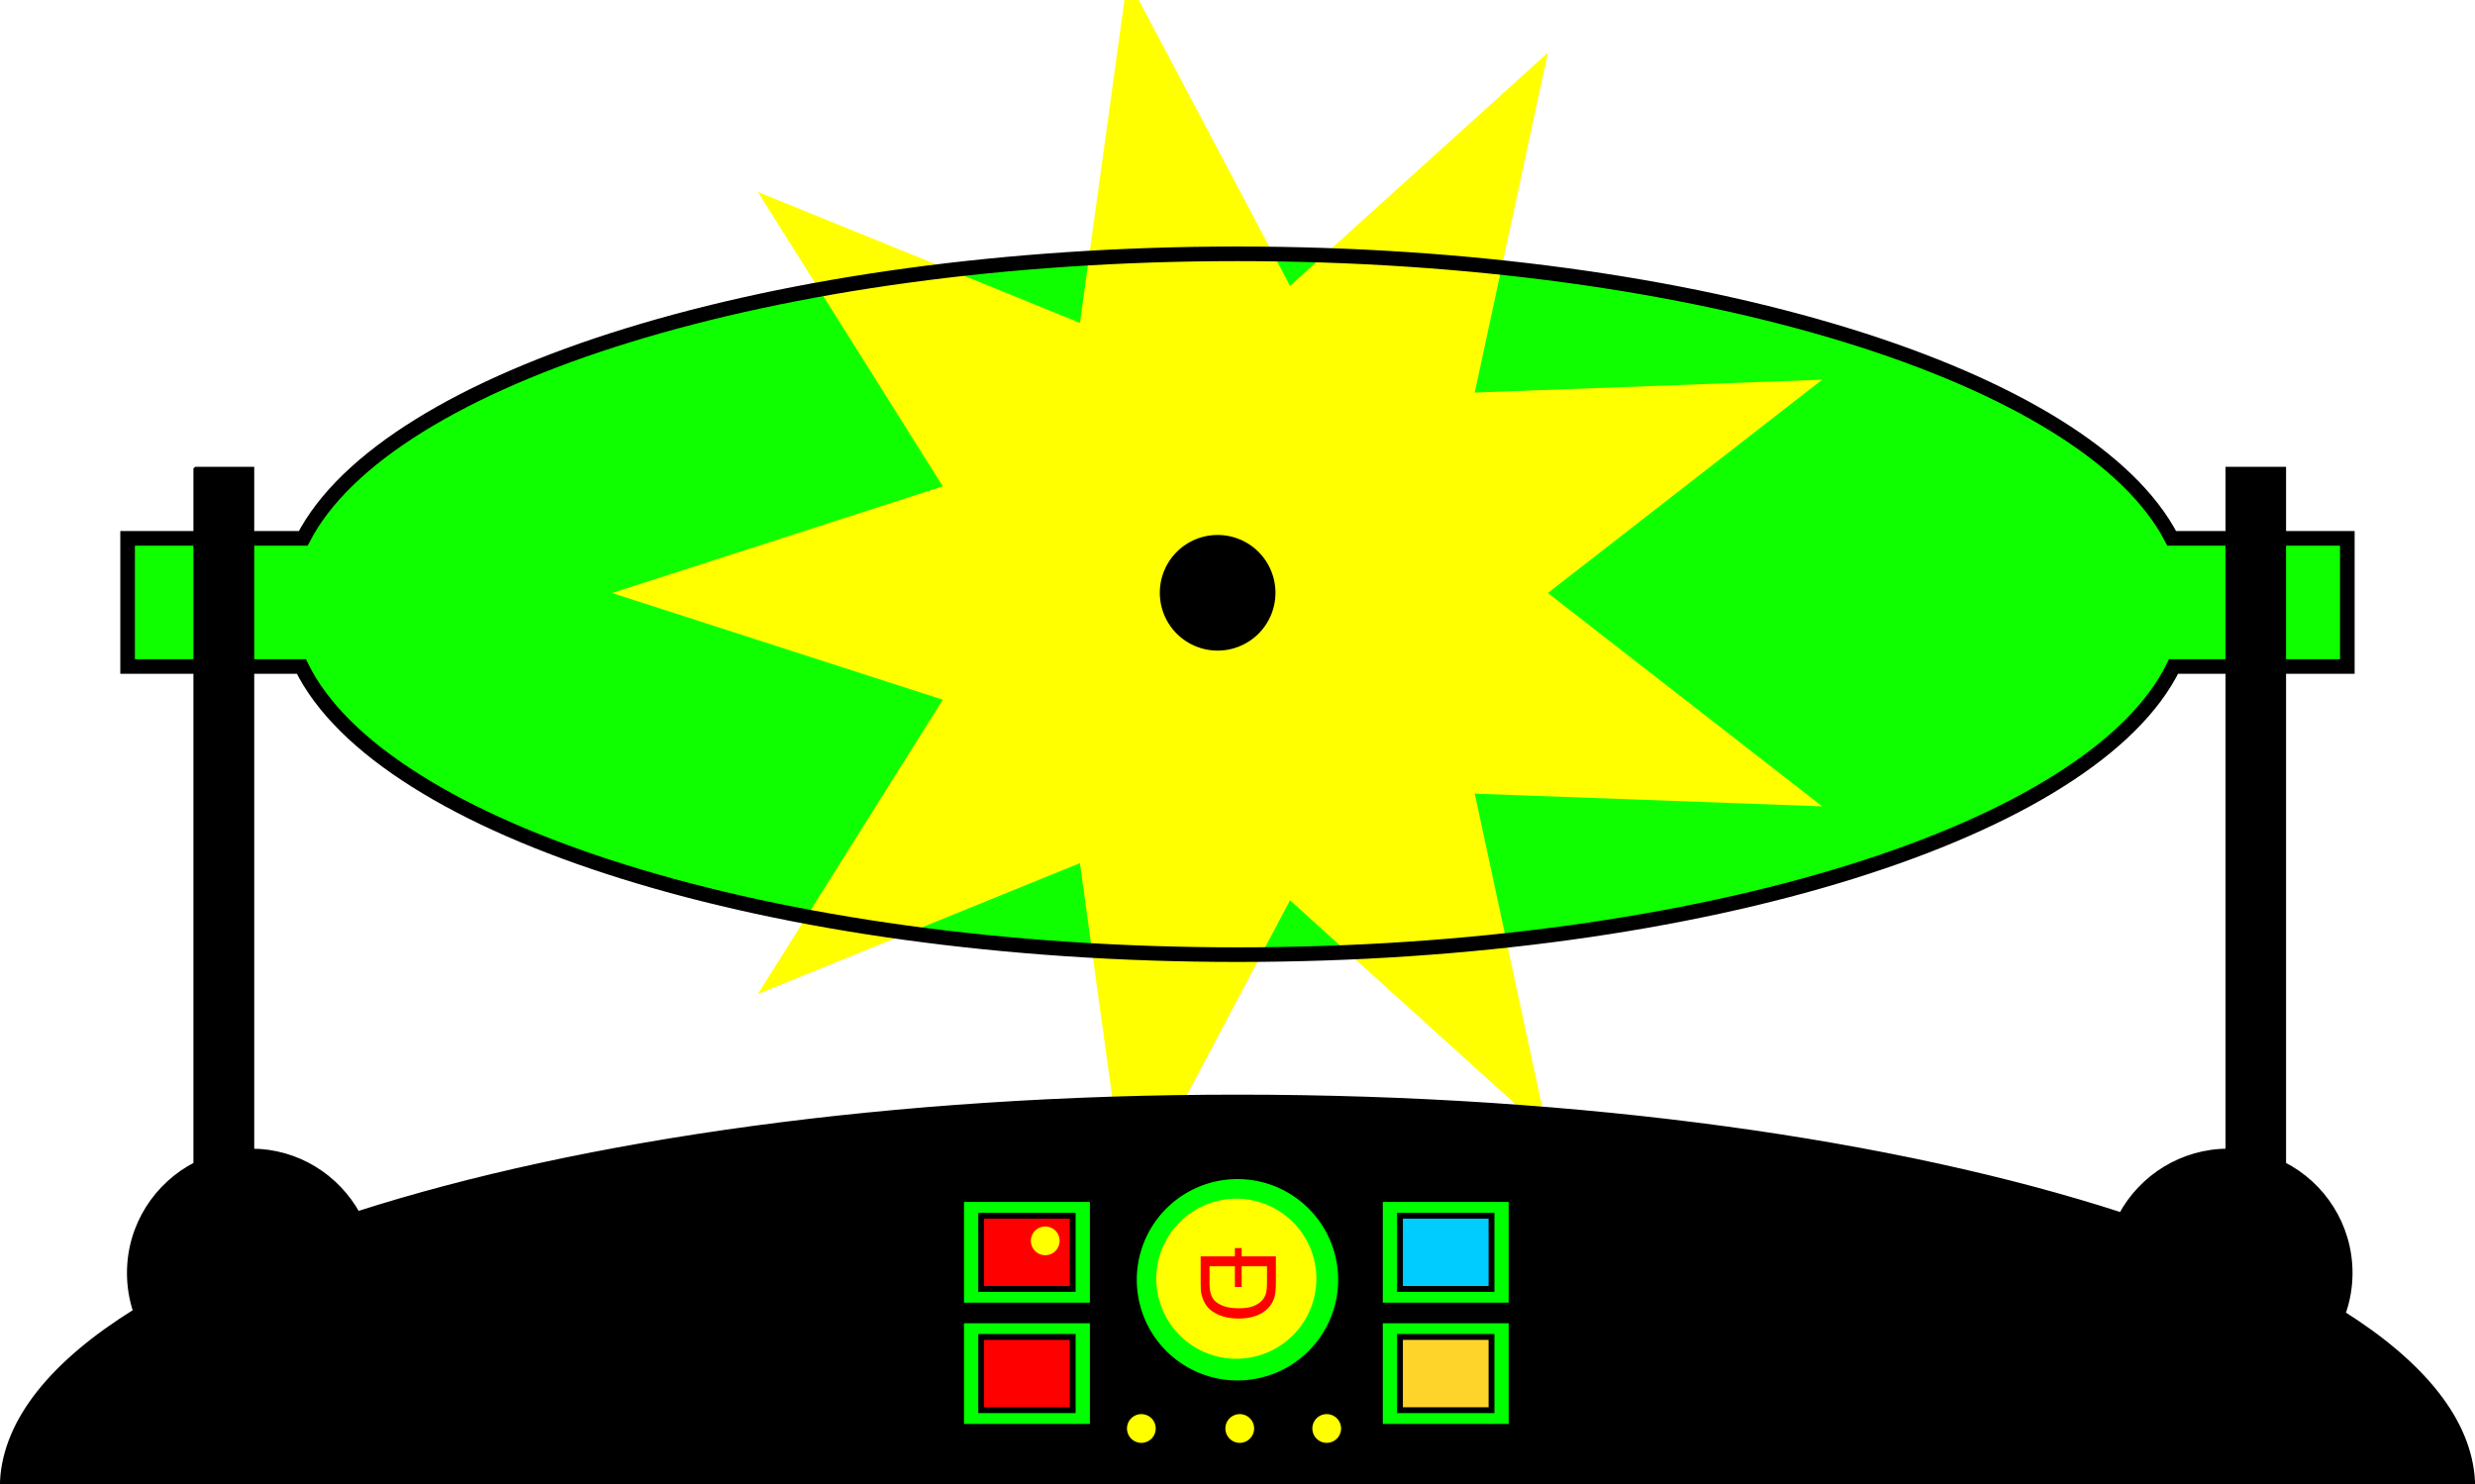
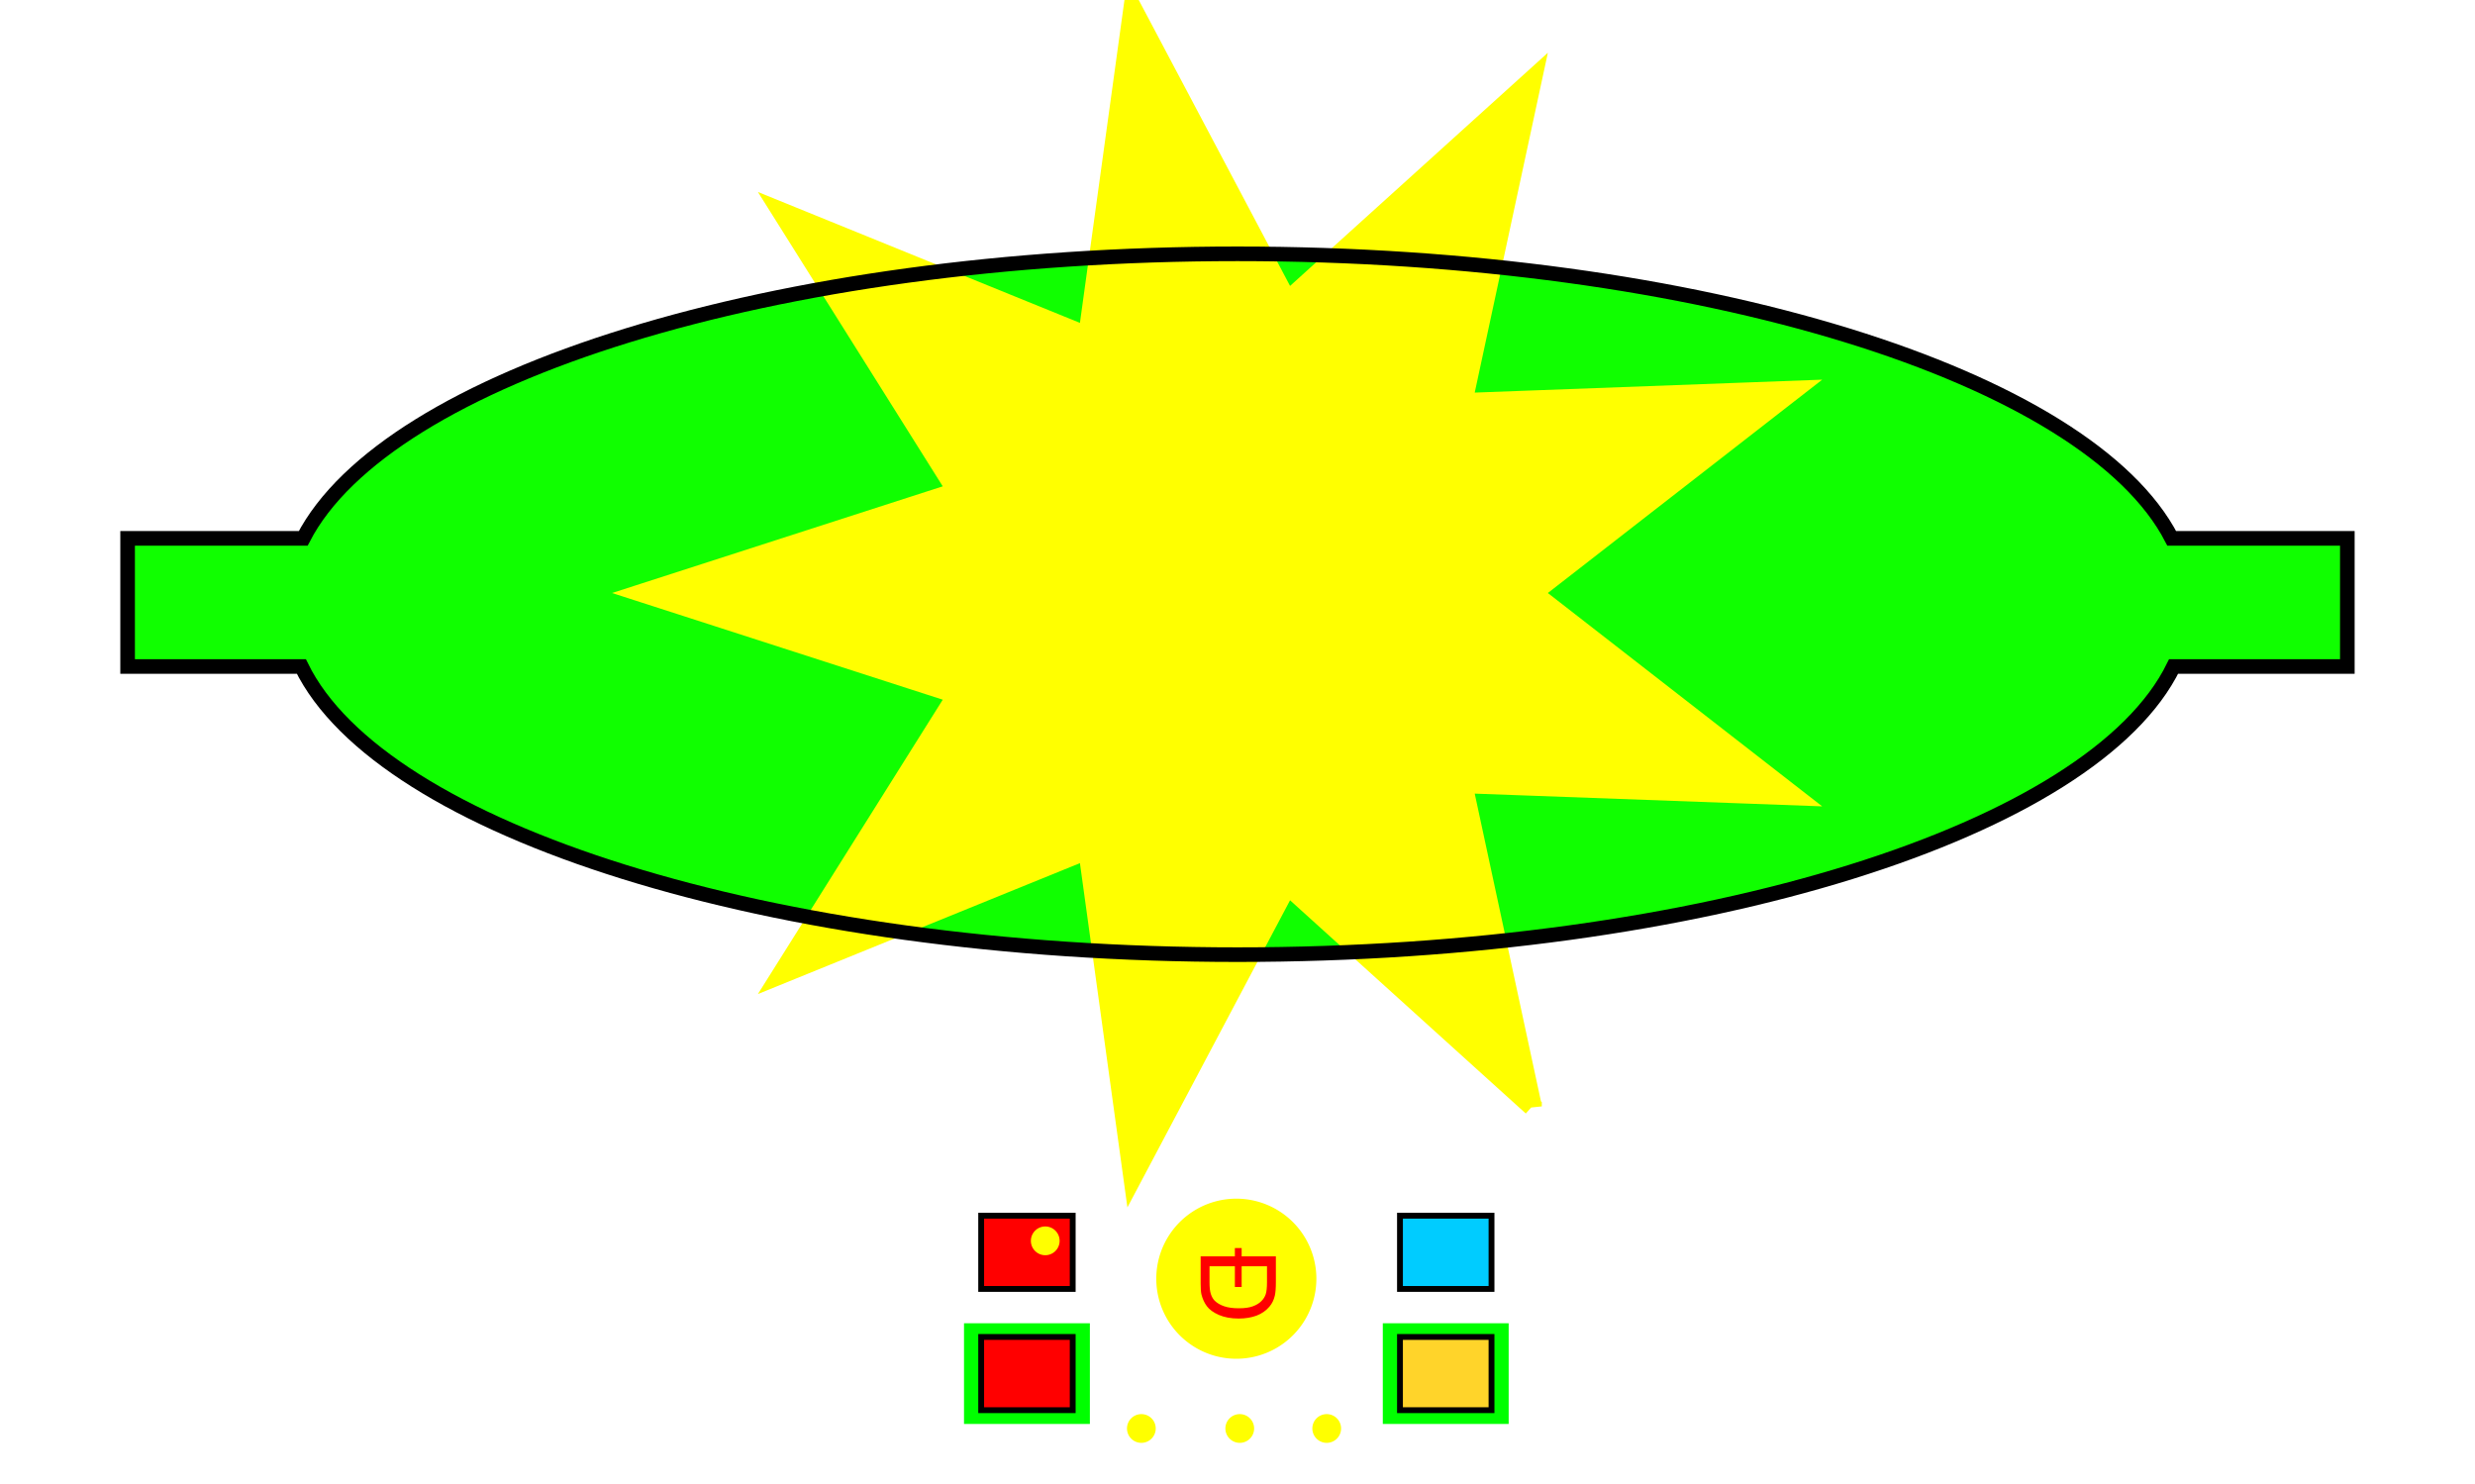
<svg xmlns="http://www.w3.org/2000/svg" id="svg2" viewBox="0 0 423.78 254.12" version="1.0">
  <defs id="defs4">
    <filter id="filter3449" height="1.387" width="1.123" y="-.194" x="-.061">
      <feGaussianBlur id="feGaussianBlur3451" stdDeviation="9.762" />
    </filter>
    <filter id="filter3969" height="1.714" width="1.58" y="-.357" x="-.29">
      <feGaussianBlur id="feGaussianBlur3971" stdDeviation="2.014" />
    </filter>
    <filter id="filter4137" height="1.443" width="1.443" y="-.221" x="-.221">
      <feGaussianBlur id="feGaussianBlur4139" stdDeviation="3.18" />
    </filter>
    <filter id="filter4636" height="1.733" width="1.733" y="-.366" x="-.366">
      <feGaussianBlur id="feGaussianBlur4638" stdDeviation="0.751" />
    </filter>
    <filter id="filter4640" height="1.733" width="1.733" y="-.366" x="-.366">
      <feGaussianBlur id="feGaussianBlur4642" stdDeviation="0.751" />
    </filter>
    <filter id="filter4644" height="1.733" width="1.733" y="-.366" x="-.366">
      <feGaussianBlur id="feGaussianBlur4646" stdDeviation="0.751" />
    </filter>
    <filter id="filter4786">
      <feGaussianBlur id="feGaussianBlur4788" stdDeviation="2.386" />
    </filter>
  </defs>
  <g id="layer1" transform="translate(-225.38 -182.82)">
    <path id="path2160" stroke="#000" stroke-width="1px" fill="#10ff00" style="color:#000000" fill-rule="evenodd" d="m437.27 226.28c-79.44 0-145.64 20.98-159.97 48.72h-30.07v21.94h29.75c13.69 28.03 80.28 49.34 160.29 49.34 80 0 146.59-21.31 160.28-49.34h29.75v-21.94h-30.07c-14.33-27.73-80.53-48.72-159.96-48.72z" filter="url(#filter3449)" />
    <path id="path4648" stroke="#ff0" stroke-width="1px" fill="#ff0" style="color:#000000" fill-rule="evenodd" transform="matrix(3.286 0 0 3.286 -992.15 -650.18)" d="m450.36 311.15l-12.76-11.54-8.05 15.2-2.35-17.04-15.94 6.48 9.15-14.57-16.37-5.28 16.37-5.28-9.15-14.57 15.94 6.48 2.35-17.04 8.05 15.21 12.76-11.54-3.62 16.82 17.2-0.64-13.58 10.56 13.58 10.56-17.2-0.63 3.62 16.82z" filter="url(#filter4786)" />
-     <path id="rect2165" style="color:#000000" d="m259 263.25v119c-6.75 3.44-11.38 10.45-11.38 18.53 0 2.31 0.37 4.52 1.07 6.6-14.09 8.75-22.25 18.61-22.81 29.06h422.78c-0.56-10.3-8.49-20-22.19-28.66 0.79-2.19 1.22-4.54 1.22-7 0-8.09-4.63-15.1-11.38-18.53v-119h-9.37v116.75c-7.91 0-14.81 4.43-18.32 10.94-38.4-12.46-92.02-20.19-151.34-20.19-58.99 0-112.35 7.67-150.72 20-3.54-6.4-10.33-10.75-18.15-10.75v-116.75h-9.41z" fill-rule="evenodd" stroke="#000" stroke-linecap="square" stroke-width="1px" />
-     <rect id="rect3459" style="color:#000000" fill-rule="evenodd" transform="matrix(1.375 0 0 1.375 -142.92 -140.35)" height="12.538" filter="url(#filter3969)" width="15.673" y="384.71" x="387.9" fill="#0f0" />
    <rect id="rect2212" height="12.538" stroke="#000" stroke-linecap="square" stroke-width="1px" fill="#f00" style="color:#000000" fill-rule="evenodd" width="15.673" y="390.98" x="393.38" />
-     <path id="path2214" stroke="#000" stroke-width="1px" style="color:#000000" fill-rule="evenodd" transform="matrix(.558 0 0 .558 192.06 125.19)" d="m450.59 285.18a17.24 17.24 0 1 1 -34.48 0 17.24 17.24 0 1 1 34.48 0z" />
    <path id="path3453" style="color:#000000" d="m437.27 226.28c-79.44 0-145.64 20.98-159.97 48.72h-30.07v21.94h29.75c13.69 28.03 80.28 49.34 160.29 49.34 80 0 146.59-21.31 160.28-49.34h29.75v-21.94h-30.07c-14.33-27.73-80.53-48.72-159.96-48.72z" stroke="#000" stroke-width="2.5" fill="none" />
    <rect id="rect3993" style="color:#000000" fill-rule="evenodd" transform="matrix(1.375 0 0 1.375 -142.92 -119.58)" height="12.538" filter="url(#filter3969)" width="15.673" y="384.71" x="387.9" fill="#0f0" />
    <rect id="rect3995" height="12.538" stroke="#000" stroke-linecap="square" stroke-width="1px" fill="#f00" style="color:#000000" fill-rule="evenodd" width="15.673" y="411.74" x="393.38" />
-     <rect id="rect3997" style="color:#000000" fill-rule="evenodd" transform="matrix(1.375 0 0 1.375 -71.213 -140.35)" height="12.538" filter="url(#filter3969)" width="15.673" y="384.71" x="387.9" fill="#0f0" />
    <rect id="rect3999" height="12.538" stroke="#000" stroke-linecap="square" stroke-width="1px" fill="#0cf" style="color:#000000" fill-rule="evenodd" width="15.673" y="390.98" x="465.09" />
    <rect id="rect4001" style="color:#000000" fill-rule="evenodd" transform="matrix(1.375 0 0 1.375 -71.213 -119.58)" height="12.538" filter="url(#filter3969)" width="15.673" y="384.71" x="387.9" fill="#0f0" />
    <rect id="rect4003" height="12.538" stroke="#000" stroke-linecap="square" stroke-width="1px" fill="#ffd42a" style="color:#000000" fill-rule="evenodd" width="15.673" y="411.74" x="465.09" />
-     <path id="path2210" style="color:#000000" d="m449.02 395.68a17.24 17.24 0 1 1 -34.48 0 17.24 17.24 0 1 1 34.48 0z" fill-rule="evenodd" transform="translate(5.485 6.269)" filter="url(#filter4137)" fill="#0f0" />
    <path id="path4141" style="color:#000000" d="m449.02 395.68a17.24 17.24 0 1 1 -34.48 0 17.24 17.24 0 1 1 34.48 0z" fill-rule="evenodd" transform="matrix(.795 0 0 .795 93.804 87.203)" fill="#ff0" />
    <path id="text4005" fill="#f00" d="m430.96 397.94h5.86v-1.42h1.16v1.42h5.86v4.45c0 0.99-0.06 1.75-0.18 2.28-0.17 0.74-0.48 1.37-0.93 1.89-0.57 0.68-1.31 1.19-2.2 1.53-0.89 0.33-1.91 0.5-3.06 0.5-1.31 0-2.44-0.21-3.39-0.62-0.95-0.42-1.63-0.92-2.06-1.5s-0.73-1.25-0.92-2c-0.1-0.42-0.14-1.04-0.14-1.88v-4.65zm1.52 1.7v2.75c0 0.86 0.07 1.53 0.23 2.01s0.38 0.86 0.66 1.14c0.41 0.4 0.95 0.72 1.63 0.95s1.51 0.34 2.49 0.34c1 0 1.81-0.11 2.41-0.34 0.61-0.22 1.09-0.52 1.45-0.88 0.37-0.36 0.62-0.77 0.76-1.21 0.14-0.45 0.21-1.13 0.21-2.05v-2.71h-4.34v3.55h-1.16v-3.55h-4.34z" />
    <path id="path4400" stroke="#ff0" stroke-width="1px" fill="#ff0" style="color:#000000" fill-rule="evenodd" transform="translate(7.053 7.444)" d="m399.26 387.84a1.959 1.959 0 1 1 -3.92 0 1.959 1.959 0 1 1 3.92 0z" />
    <path id="path4402" stroke="#ff0" stroke-width="1px" fill="#ff0" style="color:#000000" fill-rule="evenodd" transform="translate(55.246 39.573)" d="m399.26 387.84a1.959 1.959 0 1 1 -3.92 0 1.959 1.959 0 1 1 3.92 0z" filter="url(#filter4644)" />
    <path id="path4404" stroke="#ff0" stroke-width="1px" fill="#ff0" style="color:#000000" fill-rule="evenodd" transform="translate(23.509 39.573)" d="m399.26 387.84a1.959 1.959 0 1 1 -3.92 0 1.959 1.959 0 1 1 3.92 0z" filter="url(#filter4640)" />
    <path id="path4406" stroke="#ff0" stroke-width="1px" fill="#ff0" style="color:#000000" fill-rule="evenodd" transform="translate(40.357 39.573)" d="m399.26 387.84a1.959 1.959 0 1 1 -3.92 0 1.959 1.959 0 1 1 3.92 0z" filter="url(#filter4636)" />
  </g>
</svg>